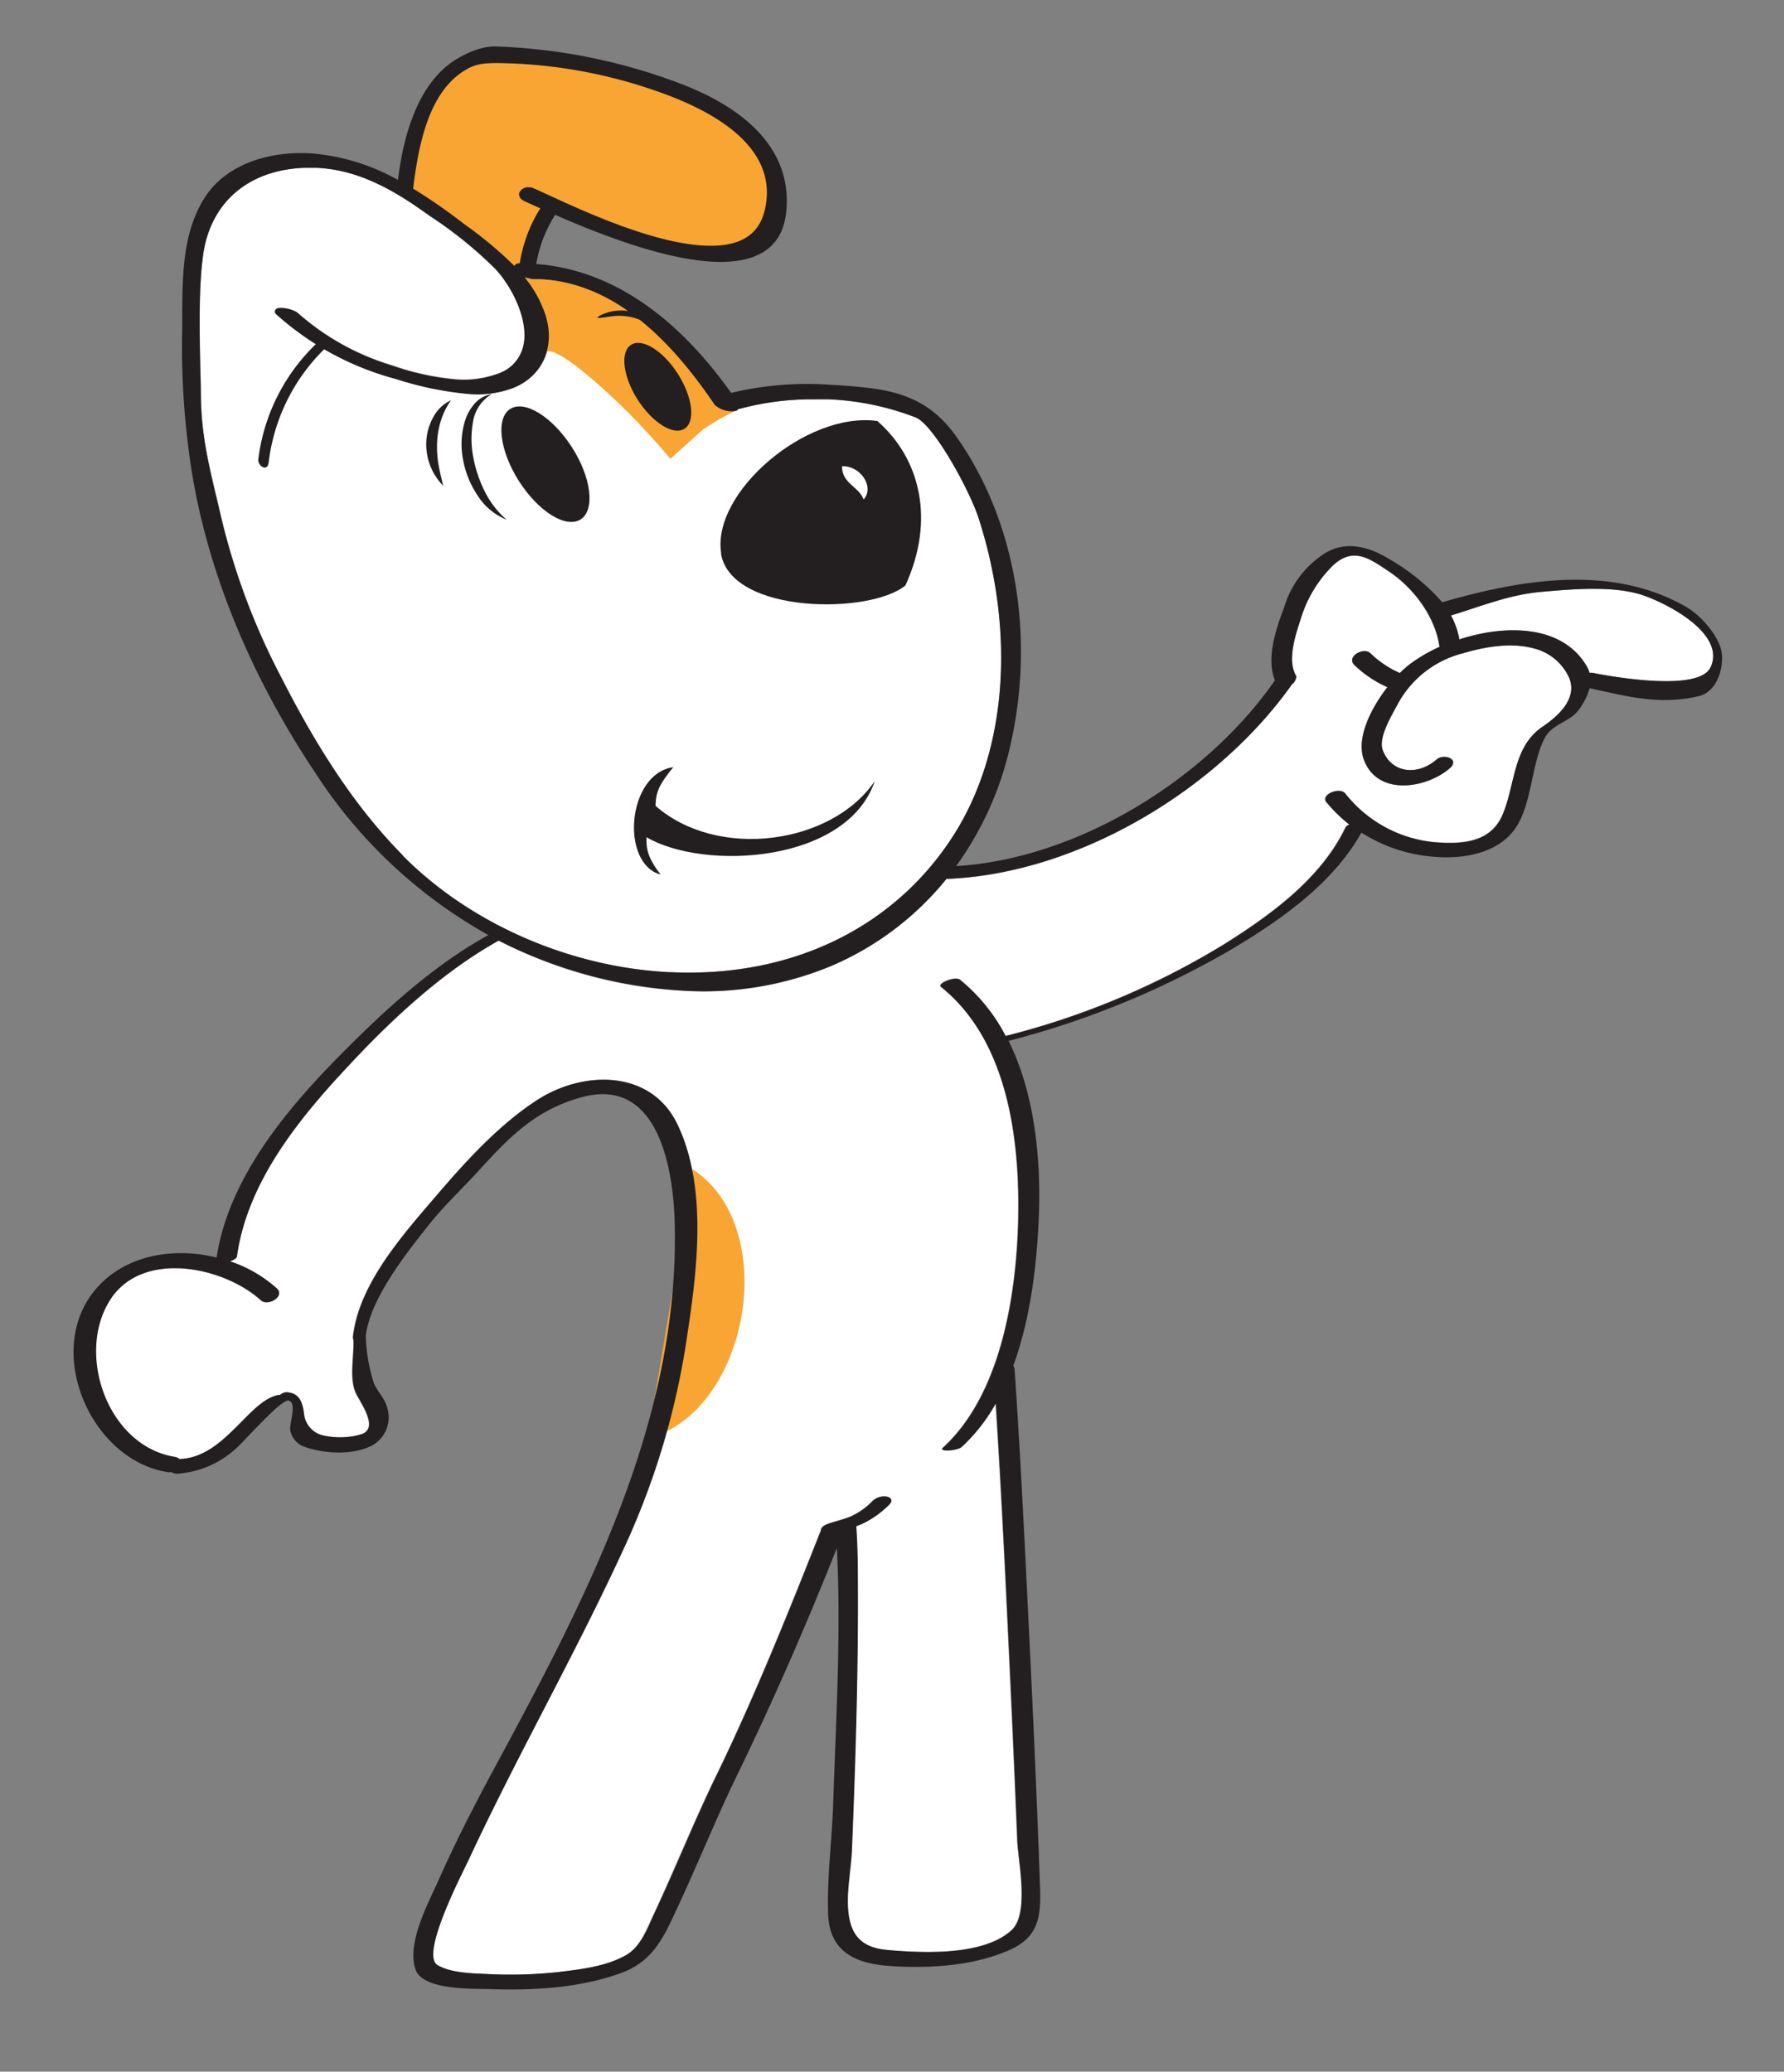
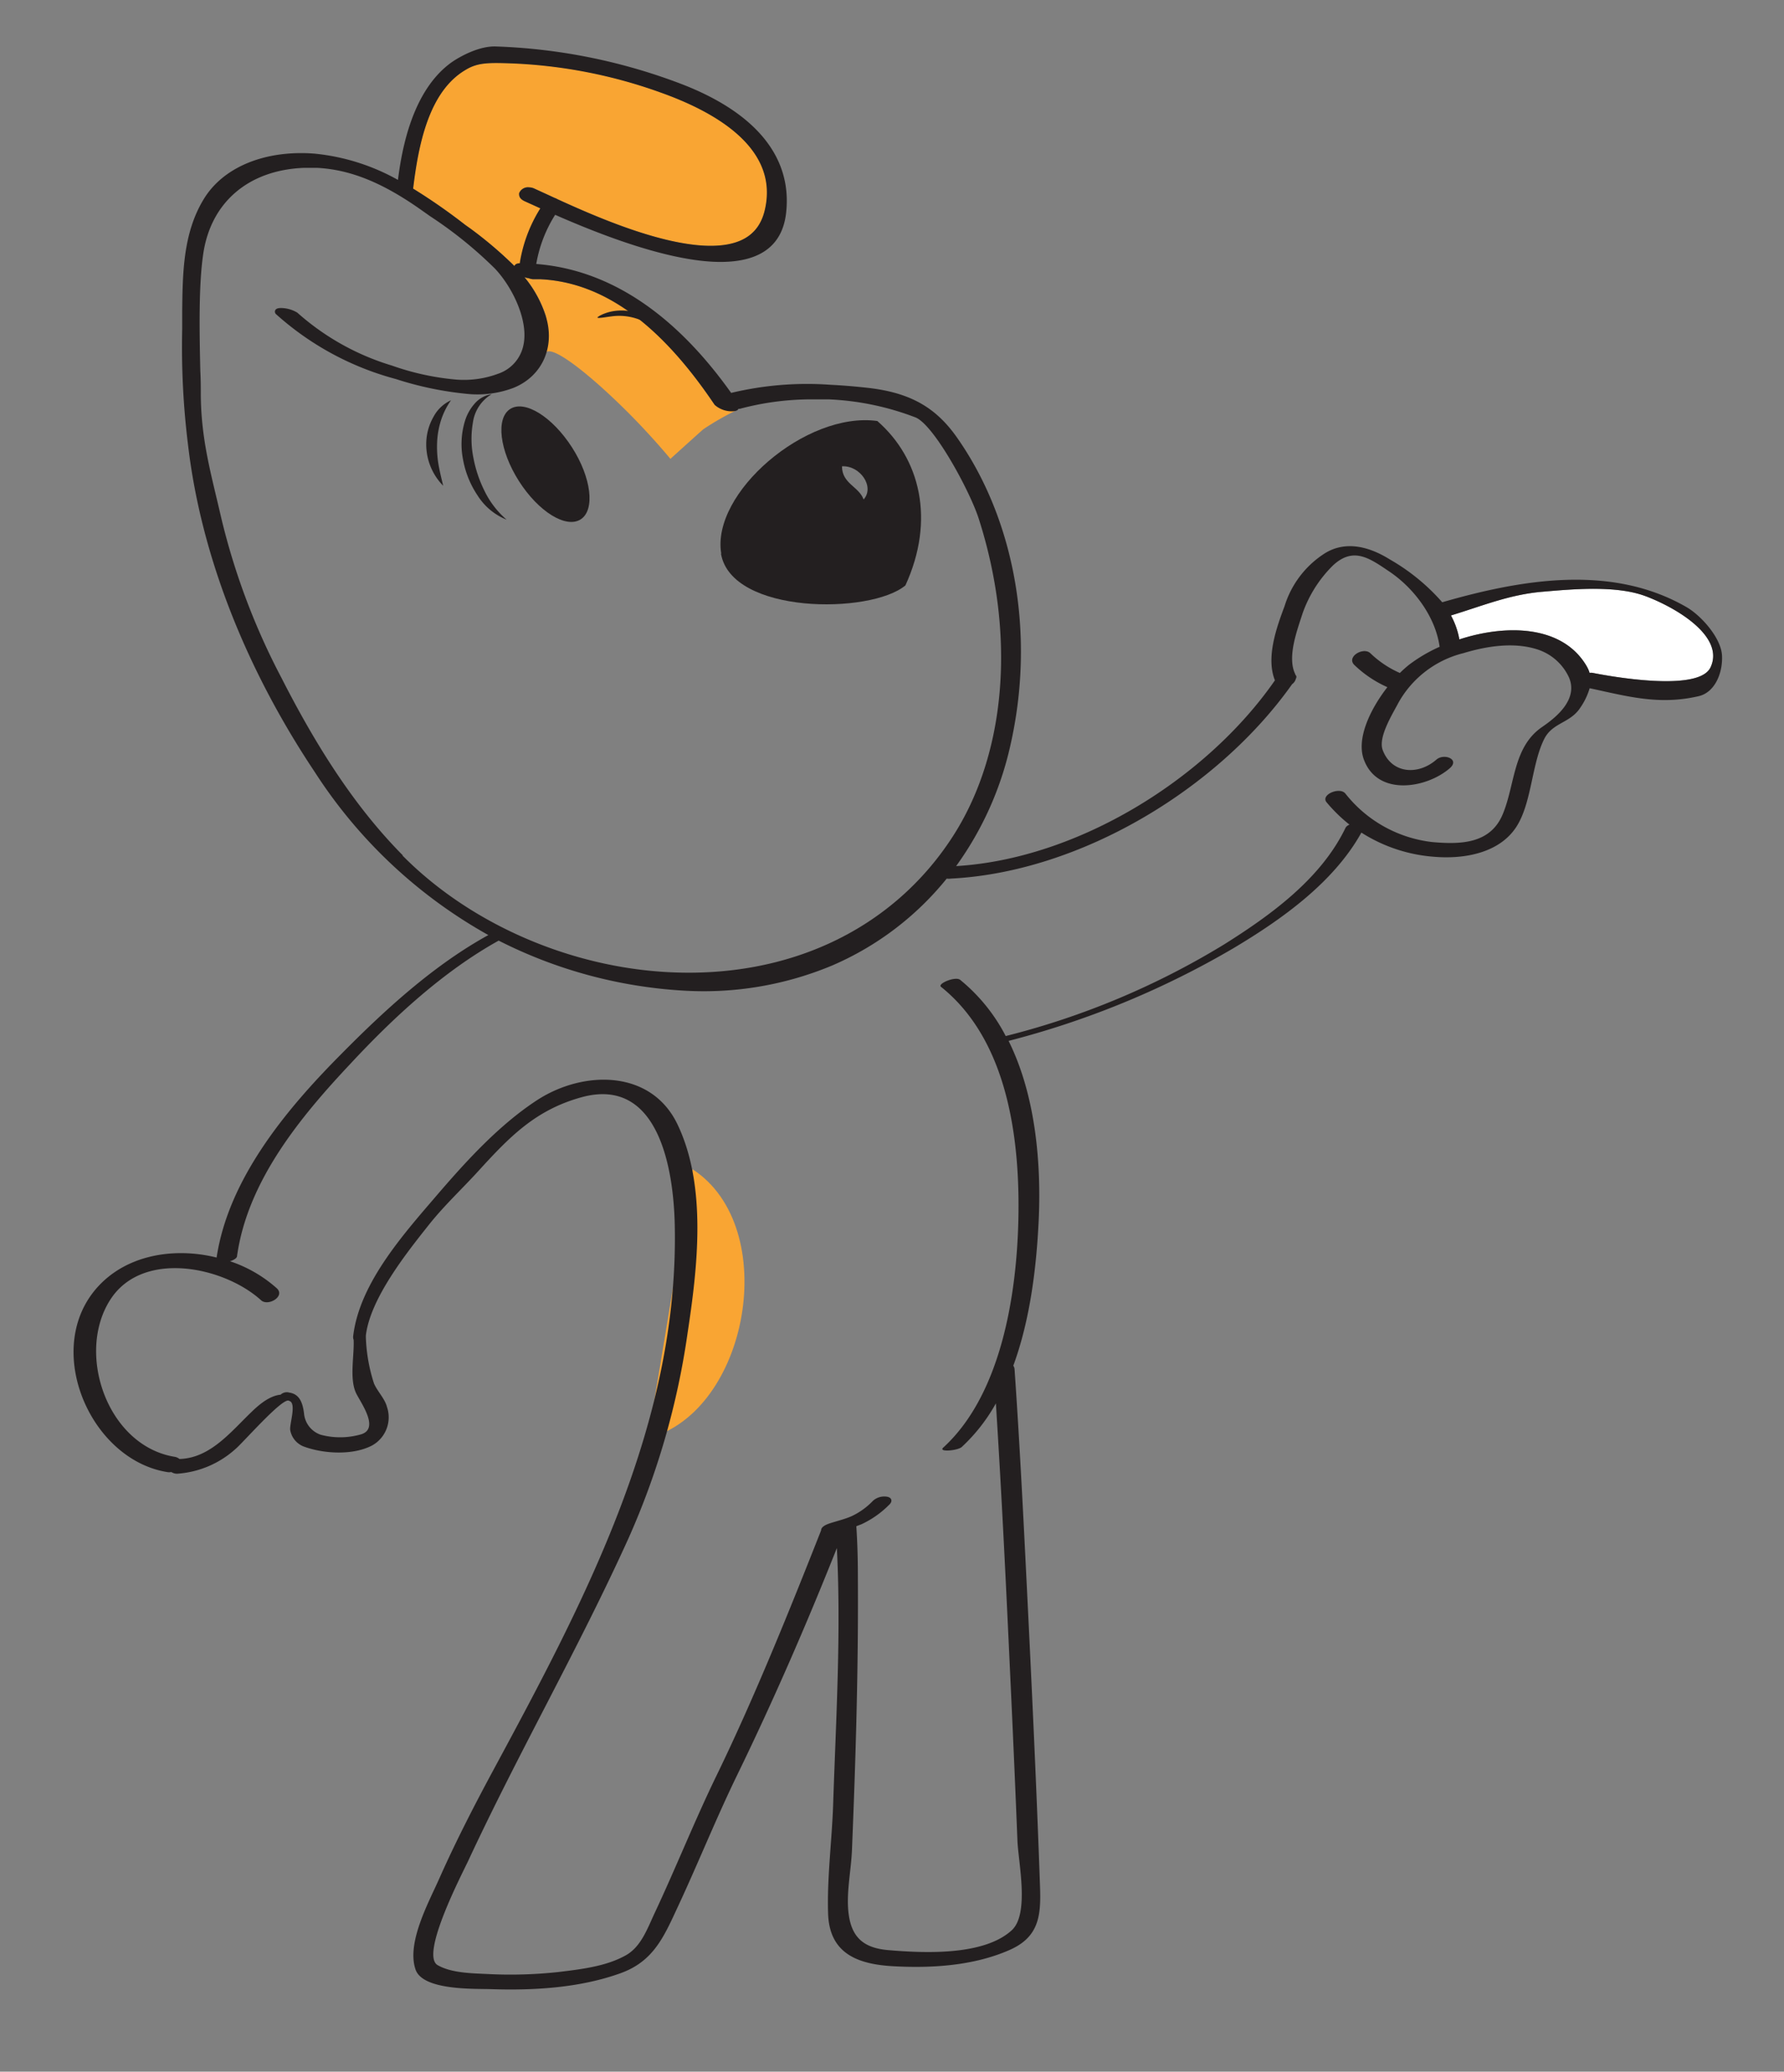
<svg xmlns="http://www.w3.org/2000/svg" viewBox="0 0 254 295">
  <rect x="0" y="0" width="254" height="295" fill="#808080" stroke="none" />
  <defs>
    <style>.cls-1{fill:none;}.cls-2{clip-path:url(#clip-path);}.cls-3{fill:#fff;}.cls-4,.cls-7{fill:#f9a533;}.cls-4,.cls-5{fill-rule:evenodd;}.cls-5,.cls-6{fill:#231f20;}</style>
    <clipPath id="clip-path">
      <rect class="cls-1" x="6.4" y="6.5" width="239.19" height="277" />
    </clipPath>
  </defs>
  <g id="ptak">
    <g class="cls-2">
-       <path class="cls-3" d="M95.35,138.41c17.14.85,31.83-6.18,40.31-19.28,7.65-11.81,9-28.74,3.73-45.3-1.25-3.9-6.29-13.22-8.95-14.4a39.09,39.09,0,0,0-12.36-2.59c-.7,0-1.36-.05-2,0a39.83,39.83,0,0,0-10.69,1.35.71.71,0,0,1-.21,0c-.16.27-.5.39-1,.36a3.65,3.65,0,0,1-2.39-.92C93.94,46,85.83,40.16,77,39.72l-1.08,0a2.32,2.32,0,0,1-.62-.15h0a1.77,1.77,0,0,1-.59-.15,16.9,16.9,0,0,1,3,5.41c1.47,4.43-.41,8.69-4.56,10.36a14.44,14.44,0,0,1-6.24.89A47.75,47.75,0,0,1,56.55,54l-.19-.06a41.37,41.37,0,0,1-17-9.19.49.49,0,0,1-.17-.59c.15-.37.66-.34.88-.33a4.67,4.67,0,0,1,2.27.66A35.66,35.66,0,0,0,55.83,52a37.05,37.05,0,0,0,9.23,2A14,14,0,0,0,71,53.14a5.44,5.44,0,0,0,3.56-4c.77-3.46-1.5-8.21-4-10.92a59,59,0,0,0-9.27-7.5L60,29.88c-5.53-3.92-10.12-5.78-14.87-6-.59,0-1.19,0-1.78,0-7.94.31-13.33,4.9-14.4,12.29-.67,4.57-.53,11.27-.41,16.64,0,1.26.05,2.45.07,3.52.06,5.42,1.07,9.65,2.24,14.55.24,1,.48,2,.73,3.1a97.52,97.52,0,0,0,8.5,22.53c5.6,11,11.1,19.06,17.3,25.32,9.59,9.7,23.78,15.91,38,16.61Z" />
-       <path class="cls-3" d="M218.81,92.45c-3.31-1-7.13-.4-10.43.55a14.63,14.63,0,0,0-9.27,7.07c-.85,1.62-2.92,4.91-2.25,6.73,1.25,3.38,5,3.68,7.66,1.37,1-.92,3.38-.07,1.9,1.23-3.29,2.86-10.29,4.07-12.25-1.24-1.09-3,.94-7.19,3.36-10.3a16.29,16.29,0,0,1-4.67-3.13c-1.25-1.17,1.24-2.63,2.23-1.72a14.33,14.33,0,0,0,4.18,2.86,16.65,16.65,0,0,1,1.33-1.18,21.69,21.69,0,0,1,4.33-2.55c-.61-4.36-3.72-8.41-7.2-10.74-2.82-1.89-5.11-3.55-8-.83a17.94,17.94,0,0,0-4.34,6.89c-.76,2.33-2.24,6.19-1,8.61,0,0,0,.05,0,.07.16.12.2.3.07.55a1.31,1.31,0,0,1-.53.77c-10.62,15-30.23,26.77-48.61,27.69a2,2,0,0,1-.57,0,42.6,42.6,0,0,1-16.3,12.37,47.26,47.26,0,0,1-21.2,3.57,64,64,0,0,1-15.48-2.76A64.94,64.94,0,0,1,71,133.94c-7.89,4.41-15,11.06-21.17,17.56-7.17,7.59-14.64,16.7-16.14,27.37,0,.31-.48.58-1,.75a19,19,0,0,1,6.65,3.84c1.27,1.15-1.23,2.62-2.22,1.72-5.27-4.79-16.8-7.23-21.43-.16-5,7.66-.49,20.85,9.08,22.44a1.38,1.38,0,0,1,.71.31l.15,0c4.35-.19,7.28-4,10.19-6.76,1.09-1,2.52-2.24,4.07-2.39a1.29,1.29,0,0,1,1.24-.3c1.27.16,1.88,1.1,2.1,3a3.53,3.53,0,0,0,2.36,3,10.72,10.72,0,0,0,5.81-.07c2.7-.84-.31-4.73-.83-6-.87-2.08-.18-5.2-.28-7.44a1.11,1.11,0,0,1-.06-.57c.93-7.7,7.46-14.81,12.33-20.51,4-4.69,8.57-9.62,13.76-13,6.61-4.34,16.31-4.47,20.07,3.38,4.24,8.84,2.86,20.43,1.44,29.77a109.51,109.51,0,0,1-8.42,29.22c-7,15.57-15.58,30.37-22.78,45.84-.79,1.71-6.94,13.44-4.38,14.91,2,1.15,5,1.16,7.2,1.27a63.51,63.51,0,0,0,10-.29c3.18-.36,6.78-.79,9.61-2.39,2.16-1.22,3-3.81,4.06-6,3-6.48,5.7-13.16,8.83-19.61,5.36-11,10.4-23.52,14.9-34.94,0-.56.86-.89,1.25-1,1-.34,2.09-.57,3.07-1a10.22,10.22,0,0,0,3.08-2.22,2.41,2.41,0,0,1,2.05-.55c.61.14.73.65.29,1.08a13.62,13.62,0,0,1-4,2.83l-.73.28c.16,2.37.2,4.75.22,7.13.09,13-.31,26-.84,39-.13,3-.89,6.28-.44,9.31.51,3.38,2.41,4.64,5.6,4.92,5,.43,13.52.84,17.57-2.81,2.58-2.32,1-9.7.83-12.78q-.43-10.73-.93-21.44c-.63-13.61-1.27-27.23-2.14-40.82a25.12,25.12,0,0,1-4.85,6.2c-.57.53-3.39.78-2.65.1,8.27-7.56,10.45-21.78,10.7-32.38.28-11.43-1.43-25.57-11-33.23-.6-.48,2-1.61,2.72-1a25.29,25.29,0,0,1,6.48,8,111.83,111.83,0,0,0,31.1-13.05c6.64-4.17,13.82-9.36,17.3-16.64a1.07,1.07,0,0,1,.55-.41,22.19,22.19,0,0,1-3.26-3.18c-.9-1.08,1.86-2.21,2.67-1.25A18.41,18.41,0,0,0,204,119.88c3.88.34,8.24.17,10-3.93s1.45-9.66,5.67-12.49c2.19-1.47,5-4,3.72-7a7.48,7.48,0,0,0-4.57-4" />
      <path class="cls-4" d="M75.38,26.67a1.73,1.73,0,0,1,.67.16l1.75.8c.37.17.77.36,1.19.54a1.62,1.62,0,0,1,.35.17c5.5,2.52,14.24,6.3,20.94,6.63,4.91.25,7.72-1.39,8.59-5,2.11-8.72-6.78-13.91-14.61-16.73A70.76,70.76,0,0,0,72.58,9c-3-.08-4.58-.06-6.23.9C61,13,59.56,20.78,58.82,26.84A82.5,82.5,0,0,1,66.21,32l.77.58a56.42,56.42,0,0,1,6.3,5.32c.06-.18.25-.37.76-.39a20.64,20.64,0,0,1,2.89-7.83l-1.14-.52-1.06-.48c-.9-.4-.87-.94-.82-1.16a1.36,1.36,0,0,1,1.47-.83" />
      <path class="cls-4" d="M104.9,58.32c-.15.27-1.41.09-2.07-.09a2.12,2.12,0,0,1-1.36-1c-7.84-11.6-15.64-17-24.5-17.47l-1.08,0a2.32,2.32,0,0,1-.62-.15h0a1.77,1.77,0,0,1-.59-.15,16.9,16.9,0,0,1,3,5.41c.61,1.82-1.34,5.83.19,5.2,1.38-.56,6.72,3.84,11.58,8.7,3.37,3.37,6,6.57,6,6.57s3.67-3.32,4.68-4.21a38.44,38.44,0,0,1,4.81-2.75" />
      <path class="cls-5" d="M102.69,78.84c-1.47-8.61,12.08-20.3,22.22-18.89,6.1,5.32,8.28,14.06,4,23.41-4.94,4.14-24.77,4.15-26.26-4.52M119.88,66.4c0,2.48,2.38,2.85,3.08,4.72,1.61-1.8-.49-4.86-3.08-4.72" />
-       <path class="cls-5" d="M95.85,109.25c-6.55.89-7.59,13.7-1.8,15.29-1.85-2.42-2.06-3.71-2-5.32,8.24,4.81,28.55,3.69,32.5-8-6.1,9-22.31,11.31-31.21,3.54,0-2.2.79-3.38,2.53-5.52" />
-       <path class="cls-5" d="M90.78,56.9c2.11,3.3,5.1,5.16,6.68,4.15s1.16-4.5-.94-7.8-5.09-5.16-6.67-4.15-1.17,4.5.93,7.8" />
      <path class="cls-5" d="M73.88,68.5c2.77,4.35,6.7,6.79,8.79,5.46S84.2,68,81.43,63.69s-6.69-6.78-8.78-5.46-1.53,5.93,1.23,10.27" />
-       <path class="cls-6" d="M47,48.94a27.1,27.1,0,0,0-8.75,16.93c-.16,1.38-1.58.49-1.47-.47a27.38,27.38,0,0,1,8.84-17c.28-.26,1.62.35,1.38.58" />
      <path class="cls-6" d="M70,56.13a4,4,0,0,0-2.4,1.32,6.68,6.68,0,0,0-1.39,2.46,11.36,11.36,0,0,0-.28,5.55A13.42,13.42,0,0,0,68,70.56,8.71,8.71,0,0,0,72.13,74,12.69,12.69,0,0,1,69,69.94a18.05,18.05,0,0,1-1.6-4.76,13.57,13.57,0,0,1-.07-5A5.6,5.6,0,0,1,70,56.13" />
      <path class="cls-6" d="M64.21,57a5.33,5.33,0,0,0-2.51,2.39,7.77,7.77,0,0,0-1,3.4,8.4,8.4,0,0,0,2.4,6.38c-.27-1.12-.53-2.17-.7-3.21a15.27,15.27,0,0,1-.16-3.08,12,12,0,0,1,.54-3A10.47,10.47,0,0,1,64.21,57" />
      <path class="cls-6" d="M85.31,45c2.57-1.41,5.65-.75,8.17.65.35.19.65.71.18,1s-1.31-.49-1.77-.75A8,8,0,0,0,87,45.06c-.75.08-2.64.47-1.65-.07" />
      <path class="cls-7" d="M67,32.57a55.29,55.29,0,0,1,6.3,5.31c.06-.18.25-.37.76-.39a20.64,20.64,0,0,1,2.89-7.83l-1.14-.52-1.06-.48c-.9-.4-.87-.94-.82-1.16a1.36,1.36,0,0,1,1.47-.83,1.73,1.73,0,0,1,.67.16l1.75.8,1.19.55a1.58,1.58,0,0,1,.35.16c5.5,2.52,14.24,6.3,20.94,6.63,4.91.24,7.72-1.39,8.59-5,2.11-8.72-6.78-13.91-14.61-16.73A70.76,70.76,0,0,0,72.58,9c-3-.08-4.58-.06-6.23.9C61,13,59.56,20.78,58.82,26.84A82.5,82.5,0,0,1,66.21,32Z" />
      <path class="cls-3" d="M234.28,84.89c-4.15-1.56-10.31-1-14.63-.63-4.72.41-8.59,2-13.07,3.38a11.15,11.15,0,0,1,1.2,3.41c6.62-2.16,14.64-2.08,18.1,3.77a5,5,0,0,1,.45,1,1.1,1.1,0,0,1,.44,0c2.22.44,15,2.82,16.75-.77,2.08-4.33-4.63-8.43-9.24-10.17" />
      <path class="cls-7" d="M92.27,204.8c14.3-3.69,19.07-30,6.35-38.29" />
      <path class="cls-6" d="M245.17,93.3c-.15-2.46-2.91-5.59-5-6.82-10.64-6.18-23.47-4-34.83-.72a29.14,29.14,0,0,0-7.48-6.11c-2.85-1.78-6.26-2.74-9.28-.83a13.71,13.71,0,0,0-5.69,7.5c-1.15,3.07-2.67,7.32-1.37,10.56-9.8,14.12-28.15,25.42-45.39,26.45a46.64,46.64,0,0,0,7.71-17.13c3.59-15.69.72-32.14-7.66-44-3.07-4.33-6.8-6.36-12.88-7-1.82-.2-3.48-.33-5.1-.41a46.28,46.28,0,0,0-14.1,1.16C96,44.56,86.65,38.39,76.35,37.59a19.07,19.07,0,0,1,2.69-7c5.9,2.59,15.26,6.32,22.47,6.68h0c6.37.31,9.88-2.05,10.42-7,.85-7.78-4.17-14.06-14.53-18.16A81.59,81.59,0,0,0,70.68,6.62C68.3,6.5,65.56,8,64.33,8.85c-5.63,4-7.12,12.39-7.67,16.77a30.35,30.35,0,0,0-11.85-3.74l-.71-.05C37.33,21.5,31.68,23.94,29,28.37c-2.93,4.81-3,10.49-3.06,16q0,1.27,0,2.52a113,113,0,0,0,.86,16.69C28.64,79,34.9,95.09,44.86,110a69.89,69.89,0,0,0,24.67,23.15c-7.83,4.31-14.78,10.7-21,17-7.74,7.79-16,17.69-17.69,28.92-6.38-1.58-13.54-.27-17.61,5-6.8,8.84-.16,23.77,10.53,25.54a1.48,1.48,0,0,0,.63,0,1.46,1.46,0,0,0,1,.23,13.76,13.76,0,0,0,8.14-3.51c1-.82,6.63-7.28,7.58-6.88a1.89,1.89,0,0,0,.21.09c.85.54-.12,3.29,0,4.1a3.08,3.08,0,0,0,1.9,2.33c2.81,1.05,7,1.3,9.74-.13a4.58,4.58,0,0,0,2.13-5.51c-.28-1.14-1.37-2.22-1.84-3.32a23.75,23.75,0,0,1-1.16-6.57.88.88,0,0,1,0-.16.5.5,0,0,0,0-.12c.64-5.26,5.74-11.68,8.93-15.7,2.19-2.77,4.7-5.09,7.08-7.7,4.46-4.89,8.14-8.71,14.71-10.52,11-3,13.09,10.32,13.26,18.19.61,28.17-12.74,53.37-25.75,77.48-2.77,5.14-5.45,10.34-7.82,15.69-1.47,3.31-4.65,9.08-3.33,12.87,1.06,3,8.42,2.7,10.76,2.78,6.1.2,12.63-.18,18.42-2.27,4.78-1.72,6.22-5.3,8.26-9.68,2.87-6.17,5.41-12.51,8.39-18.63,5.12-10.53,9.83-21.35,14.15-32.23.62,12.11-.13,24.42-.53,36.51-.17,5.12-.88,10.39-.72,15.5.17,5.82,4.34,7.27,9.34,7.54,5.47.3,11.41-.08,16.48-2.31,4.29-1.88,4.5-5,4.35-9.14-.49-14-1.15-28-1.84-41.92-.52-10.55-1.05-21.1-1.78-31.63a1,1,0,0,0-.18-.52c2.44-6.65,3.3-14.18,3.61-20.58.39-8.21-.42-17.89-4.28-25.67a124.55,124.55,0,0,0,32-13.19c6.81-4.06,14.27-9.33,18.23-16.47A22.3,22.3,0,0,0,204.16,122c4.17.36,9.25-.46,11.72-4.24,2.21-3.39,2.18-9,4-12.57,1.2-2.33,3.68-2.2,5.12-4.42A9.68,9.68,0,0,0,226.33,98c5.36,1.15,9.88,2.45,15.53,1.13,2.29-.53,3.46-3.3,3.31-5.86M66.35,9.92c1.65-1,3.21-1,6.23-.9a70.76,70.76,0,0,1,21.68,4.23c7.83,2.82,16.73,8,14.61,16.73-.87,3.6-3.68,5.23-8.59,5-6.7-.33-15.44-4.11-20.94-6.63a1.58,1.58,0,0,0-.35-.16l-1.19-.55-1.75-.8a1.73,1.73,0,0,0-.67-.16,1.36,1.36,0,0,0-1.47.83c0,.22-.08.76.82,1.16l1.06.48,1.14.52A20.64,20.64,0,0,0,74,37.49c-.51,0-.7.21-.76.39A56.42,56.42,0,0,0,67,32.56L66.21,32a82.5,82.5,0,0,0-7.39-5.14C59.56,20.78,61,13,66.35,9.92m-9,111.88c-6.2-6.26-11.7-14.31-17.3-25.32A97.52,97.52,0,0,1,31.56,74c-.25-1.07-.49-2.1-.73-3.1-1.17-4.9-2.18-9.13-2.24-14.55,0-1.07,0-2.26-.07-3.52-.12-5.37-.26-12.07.41-16.64,1.07-7.39,6.46-12,14.4-12.29.59,0,1.19,0,1.78,0,4.75.24,9.34,2.09,14.87,6l1.26.89a59,59,0,0,1,9.27,7.5c2.52,2.71,4.79,7.46,4,10.92a5.44,5.44,0,0,1-3.56,4,14,14,0,0,1-5.91.85,37.05,37.05,0,0,1-9.23-2,35.66,35.66,0,0,1-13.48-7.54,4.64,4.64,0,0,0-2.26-.66c-.23,0-.74,0-.89.33a.49.49,0,0,0,.17.59,41.49,41.49,0,0,0,17,9.19l.19.06a47.75,47.75,0,0,0,10.32,2.09,14.51,14.51,0,0,0,6.25-.89c4.14-1.67,6-5.93,4.55-10.36a16.72,16.72,0,0,0-3-5.41,1.77,1.77,0,0,0,.59.15h0a2.24,2.24,0,0,0,.62.15l1.08,0c8.86.44,17,6.29,24.8,17.89a3.65,3.65,0,0,0,2.39.92c.55,0,.89-.09,1-.36a1.36,1.36,0,0,0,.21,0,39.4,39.4,0,0,1,10.69-1.34c.61,0,1.27,0,2,0a39.09,39.09,0,0,1,12.36,2.59c2.66,1.18,7.7,10.5,8.95,14.4,5.31,16.56,3.92,33.49-3.73,45.3-8.48,13.1-23.17,20.13-40.31,19.28h0c-14.2-.7-28.4-6.91-38-16.61m162.3-18.34c-4.22,2.83-3.88,8.25-5.67,12.49s-6.1,4.27-10,3.93A18.41,18.41,0,0,1,191.55,113c-.81-1-3.58.17-2.67,1.25a22.19,22.19,0,0,0,3.26,3.18,1.07,1.07,0,0,0-.55.41c-3.48,7.28-10.66,12.47-17.3,16.64a111.83,111.83,0,0,1-31.1,13.05,25.29,25.29,0,0,0-6.48-8c-.7-.56-3.32.57-2.72,1,9.55,7.66,11.26,21.8,11,33.23-.25,10.6-2.43,24.82-10.7,32.38-.74.68,2.08.43,2.65-.1a25.12,25.12,0,0,0,4.85-6.2c.87,13.6,1.51,27.21,2.14,40.82q.5,10.72.93,21.44c.12,3.08,1.75,10.46-.83,12.78-4,3.65-12.54,3.24-17.57,2.81-3.19-.28-5.09-1.54-5.6-4.92-.45-3,.31-6.27.44-9.31.53-13,.93-26,.84-39,0-2.38-.06-4.76-.22-7.13l.73-.28a13.62,13.62,0,0,0,4-2.83c.44-.43.33-.94-.29-1.08a2.41,2.41,0,0,0-2.05.55,10.22,10.22,0,0,1-3.08,2.22c-1,.43-2,.66-3.06,1-.4.13-1.28.46-1.26,1-4.5,11.42-9.54,23.92-14.9,34.94-3.13,6.45-5.78,13.13-8.83,19.62-1,2.14-1.9,4.73-4.06,5.95-2.83,1.6-6.43,2-9.61,2.39a63.51,63.51,0,0,1-10,.29c-2.24-.11-5.2-.12-7.2-1.27-2.56-1.47,3.59-13.2,4.38-14.91,7.2-15.47,15.73-30.27,22.78-45.84a109.51,109.51,0,0,0,8.42-29.22c1.42-9.34,2.8-20.93-1.44-29.77-3.77-7.85-13.46-7.72-20.06-3.38-5.2,3.41-9.75,8.34-13.77,13-4.87,5.7-11.4,12.81-12.33,20.51a1.11,1.11,0,0,0,.06.57c.1,2.24-.59,5.36.28,7.44.51,1.23,3.53,5.12.83,6a10.72,10.72,0,0,1-5.81.07,3.53,3.53,0,0,1-2.36-3c-.22-1.87-.83-2.81-2.1-3a1.29,1.29,0,0,0-1.24.3c-1.55.15-3,1.36-4.07,2.39-2.91,2.77-5.84,6.57-10.19,6.76l-.15,0a1.38,1.38,0,0,0-.71-.31c-9.57-1.59-14.09-14.78-9.08-22.44,4.63-7.07,16.16-4.63,21.43.16,1,.9,3.49-.57,2.22-1.72a19,19,0,0,0-6.65-3.84c.52-.17,1-.44,1-.75,1.5-10.67,9-19.78,16.14-27.37C55.91,145,63.06,138.35,71,133.94a66.6,66.6,0,0,0,26.29,7.12,47.4,47.4,0,0,0,21.2-3.58,42.6,42.6,0,0,0,16.3-12.37,2,2,0,0,0,.58,0c18.36-.92,38-12.7,48.6-27.69a1.34,1.34,0,0,0,.53-.77c.13-.25.09-.43-.07-.55,0,0,0,0,0-.07-1.22-2.42.26-6.28,1-8.61a17.94,17.94,0,0,1,4.34-6.89c2.91-2.72,5.2-1.06,8,.83,3.48,2.33,6.59,6.38,7.2,10.74a22.07,22.07,0,0,0-4.34,2.55,16.61,16.61,0,0,0-1.32,1.18A14.33,14.33,0,0,1,195.09,93c-1-.91-3.48.55-2.23,1.72a16.29,16.29,0,0,0,4.67,3.13c-2.42,3.11-4.45,7.32-3.35,10.3,1.95,5.31,8.95,4.1,12.24,1.24,1.48-1.3-.85-2.15-1.9-1.23-2.65,2.31-6.41,2-7.66-1.37-.67-1.81,1.4-5.11,2.25-6.73A14.63,14.63,0,0,1,208.38,93c3.3-1,7.12-1.59,10.43-.55a7.48,7.48,0,0,1,4.57,4c1.3,3-1.53,5.5-3.72,7m23.87-8.4c-1.71,3.58-14.54,1.21-16.76.77a1.15,1.15,0,0,0-.45,0,4.43,4.43,0,0,0-.44-1c-3.45-5.85-11.48-5.93-18.1-3.77a11.15,11.15,0,0,0-1.2-3.41c4.48-1.35,8.35-3,13.07-3.38,4.32-.38,10.48-.93,14.63.63,4.61,1.74,11.32,5.84,9.25,10.17" />
    </g>
  </g>
</svg>